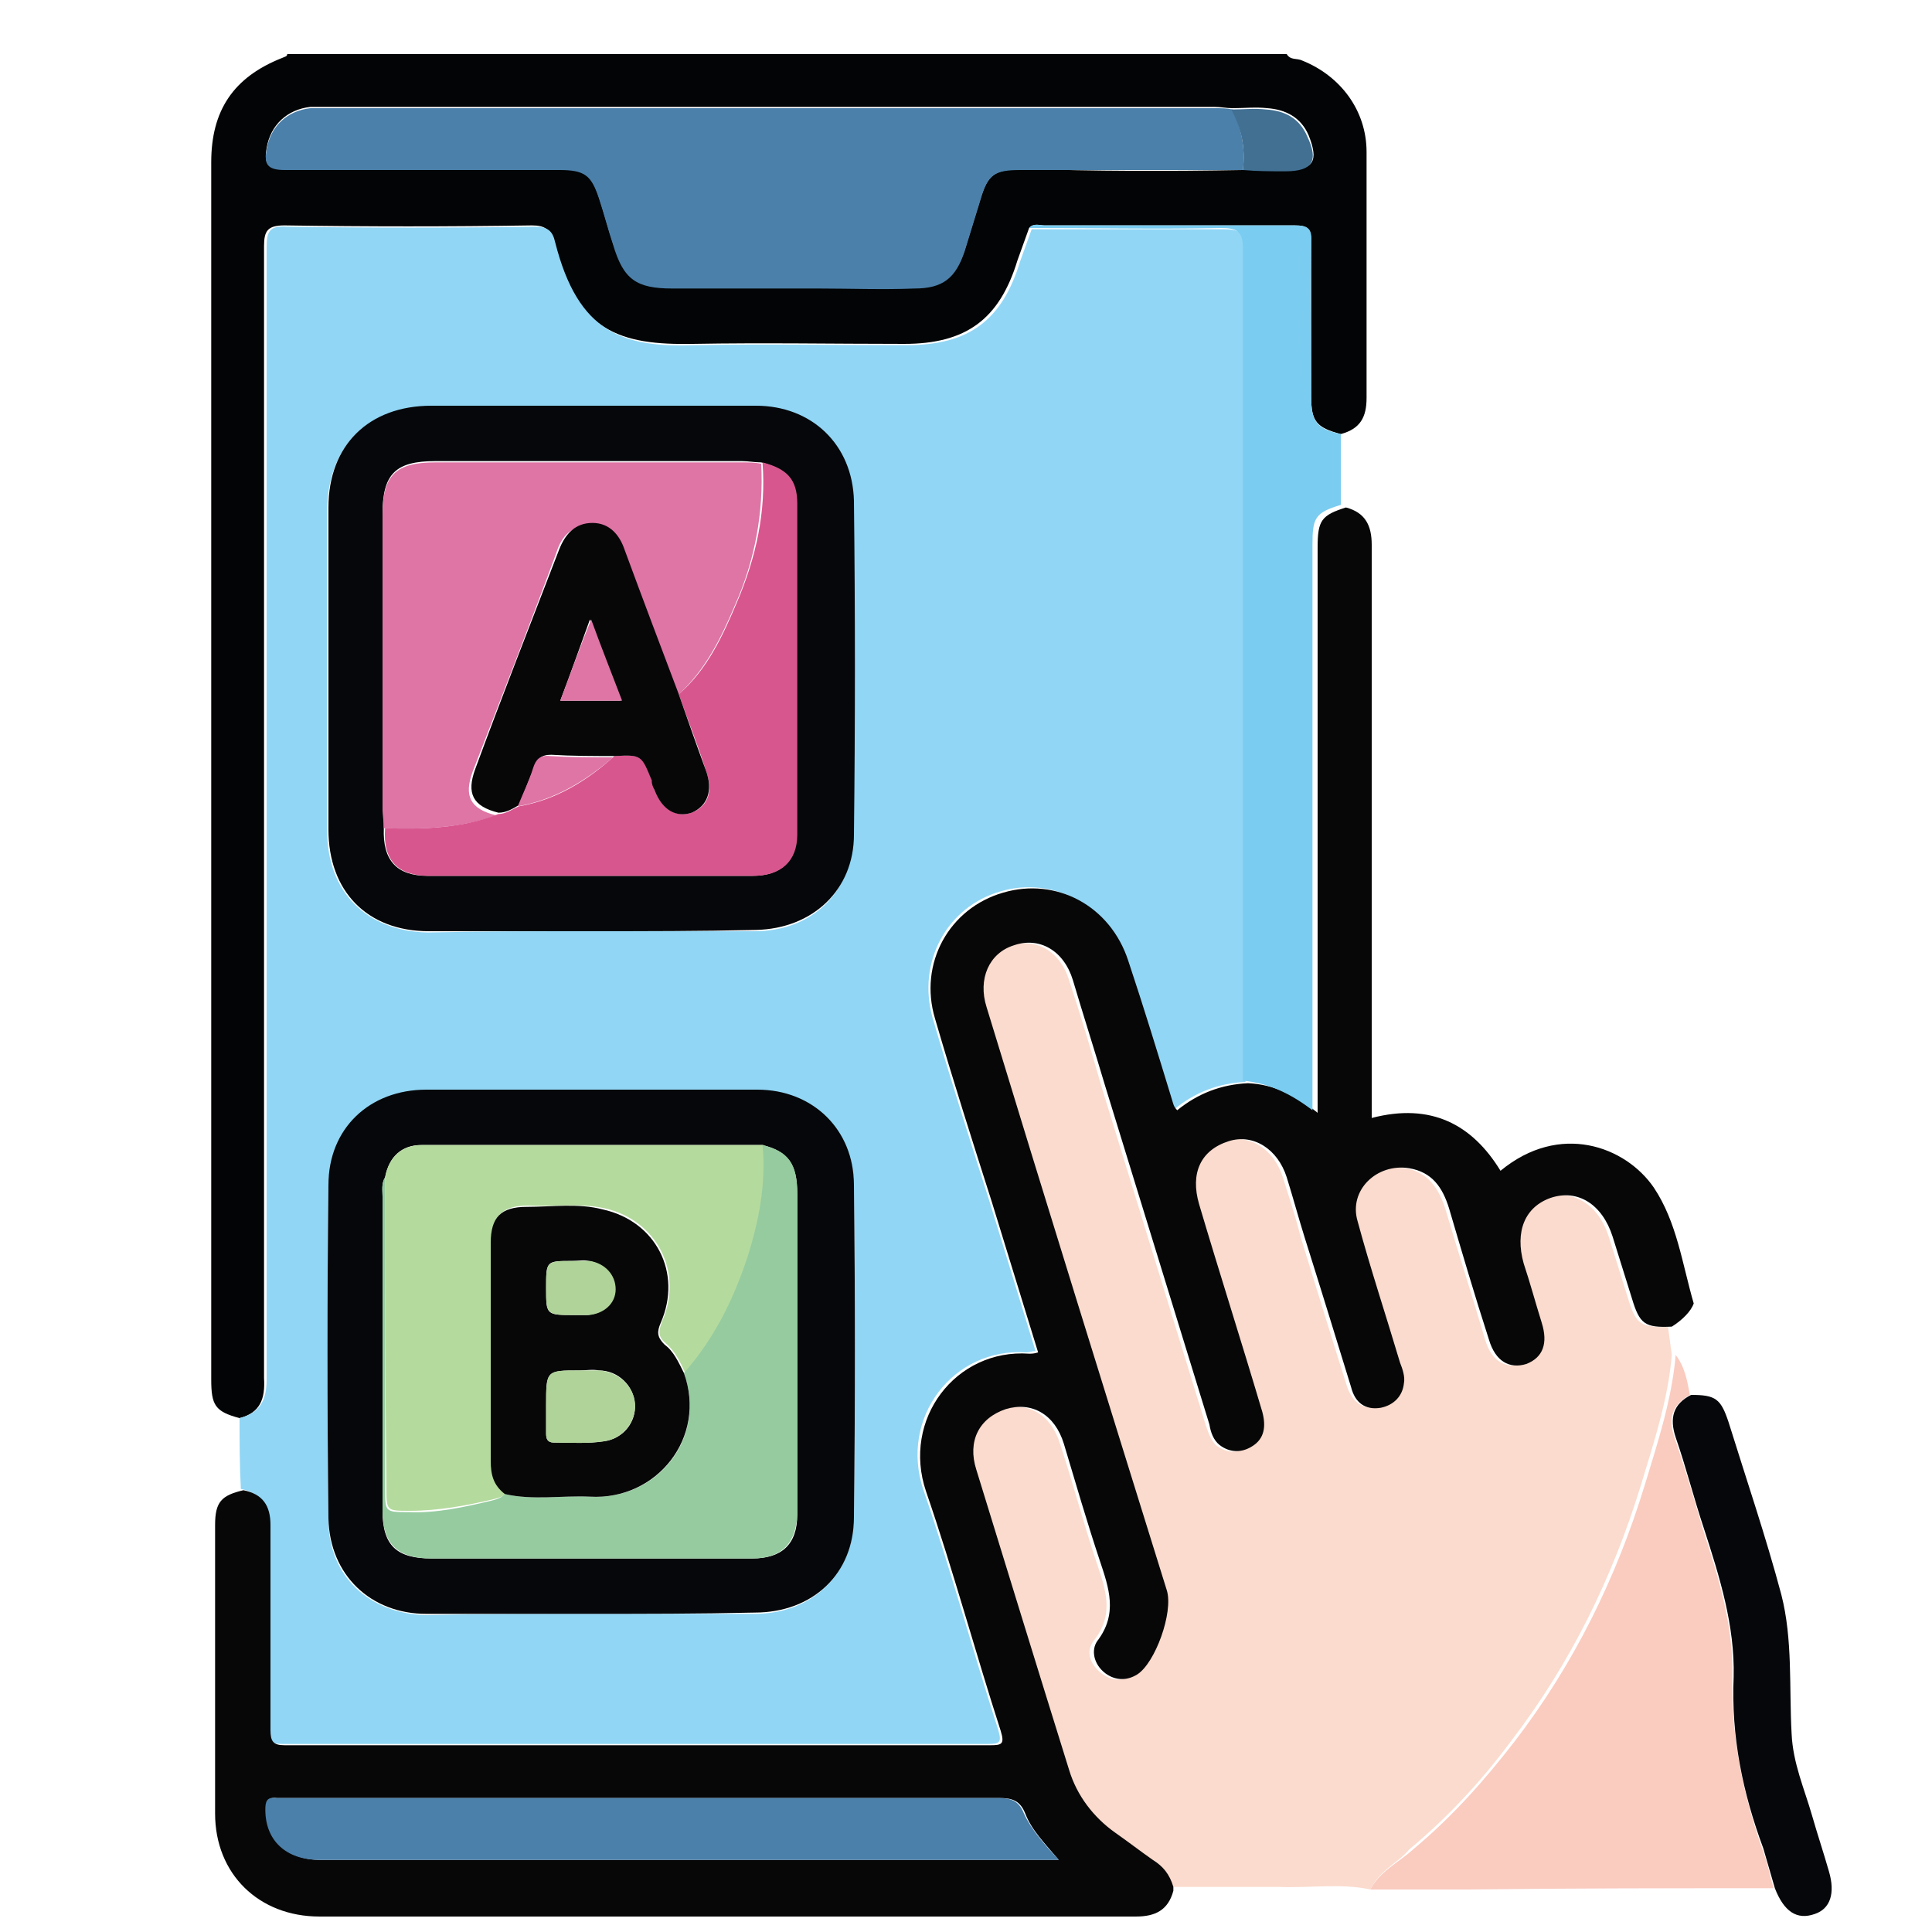
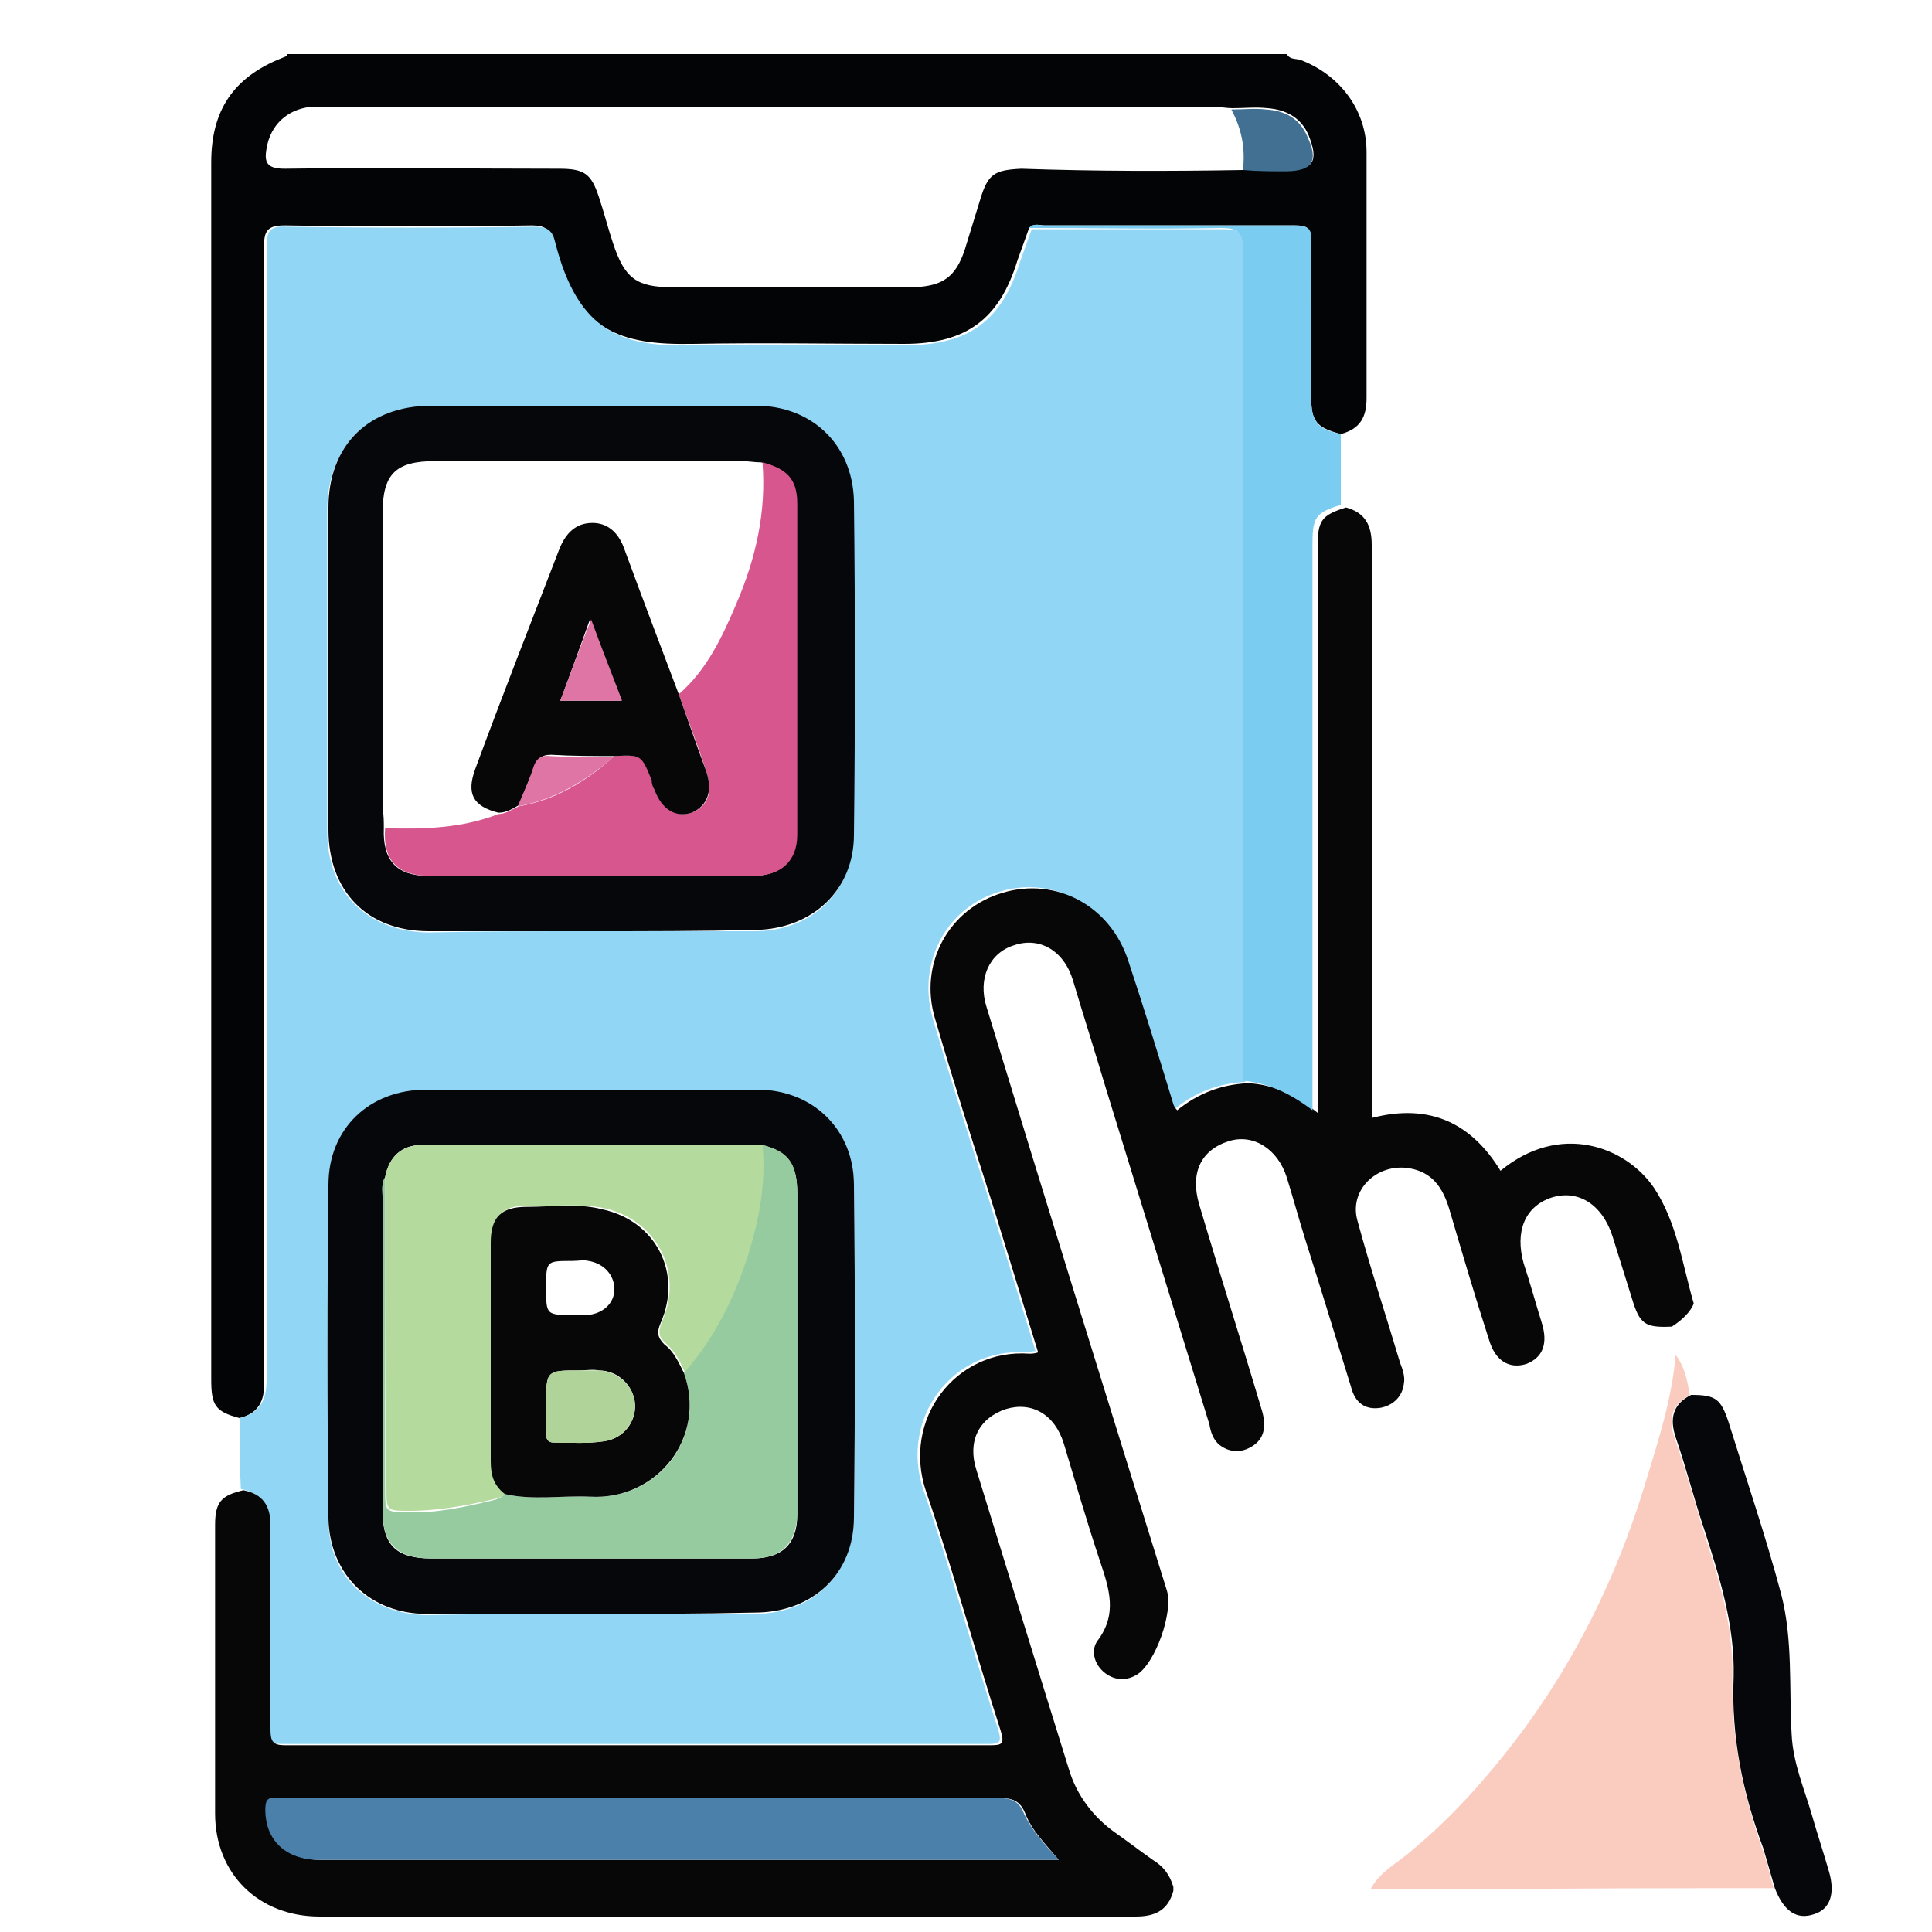
<svg xmlns="http://www.w3.org/2000/svg" version="1.1" id="Layer_1" x="0px" y="0px" viewBox="0 0 150 150" style="enable-background:new 0 0 150 150;" xml:space="preserve">
  <style type="text/css">
	.st0{fill:#8AC657;}
	.st1{fill:#E03662;}
	.st2{fill:#FEBB21;}
	.st3{fill:#FFDE9A;}
	.st4{fill:#FFD06D;}
	.st5{fill:#E8EFED;}
	.st6{fill:#F05371;}
	.st7{fill:#FFD170;}
	.st8{fill:#7FC465;}
	.st9{fill:#68BE65;}
	.st10{fill:#162034;}
	.st11{fill:#4E5D75;}
	.st12{fill:#FEFDFD;}
	.st13{fill:#F15E5B;}
	.st14{fill:#55637B;}
	.st15{fill:#050505;}
	.st16{fill:#EDF3FA;}
	.st17{fill:#EBF1F9;}
	.st18{fill:#B8E3F8;}
	.st19{fill:#F4DD86;}
	.st20{fill:#BAC0C9;}
	.st21{fill:#DC626E;}
	.st22{fill:#DE636E;}
	.st23{fill:#F5DE87;}
	.st24{fill:#9AC8EA;}
	.st25{fill:#DB4B55;}
	.st26{fill:#D84A54;}
	.st27{fill:#DABF6F;}
	.st28{fill:#E3C673;}
	.st29{fill:#070607;}
	.st30{fill:#71CEEE;}
	.st31{fill:#3FC6EE;}
	.st32{fill:#ADADAD;}
	.st33{fill:#909090;}
	.st34{fill:#FEFEFE;}
	.st35{fill:#F0669B;}
	.st36{fill:#E8ECF6;}
	.st37{fill:#F16767;}
	.st38{fill:#79919D;}
	.st39{fill:#FFD652;}
	.st40{fill:#B1BFC6;}
	.st41{fill:#BCBCBC;}
	.st42{fill:#687FBE;}
	.st43{fill:#8CA4D4;}
	.st44{fill:#6065AE;}
	.st45{fill:#44B97B;}
	.st46{fill:#FAC1B1;}
	.st47{fill:#56BF99;}
	.st48{fill:#FAD6CB;}
	.st49{fill:#4E4D4E;}
	.st50{fill:#C7B23B;stroke:#282828;stroke-width:2;stroke-miterlimit:10;}
	.st51{fill:#BC304B;stroke:#282828;stroke-width:2;stroke-miterlimit:10;}
	.st52{fill:#FFFFFF;}
	.st53{fill:#BBBDC2;}
	.st54{fill:#020405;}
	.st55{fill:#91D6F5;}
	.st56{fill:#FBDBCD;}
	.st57{fill:#070708;}
	.st58{fill:#FACBBF;}
	.st59{fill:#7ACCF0;}
	.st60{fill:#06070A;}
	.st61{fill:#4B80AA;}
	.st62{fill:#417093;}
	.st63{fill:#B5DA9E;}
	.st64{fill:#95CB9F;}
	.st65{fill:#DE75A5;}
	.st66{fill:#D8568E;}
	.st67{fill:#B0D399;}
</style>
  <g>
    <path class="st54" d="M18.6,110.1c-1.9-0.5-2.2-1-2.2-3c0-31.5,0-63,0-94.5c0-4,1.7-6.6,5.5-8.1c0.2-0.1,0.4-0.1,0.4-0.3   c25.9,0,51.7,0,77.6,0c0.3,0.5,0.8,0.3,1.2,0.5c3,1.2,5,3.9,5,7.1c0,6.4,0,12.8,0,19.1c0,1.5-0.5,2.4-2,2.8c-1.9-0.5-2.3-1-2.3-2.9   c0-4,0-8,0-12c0-1.1-0.3-1.3-1.3-1.3c-6.5,0-13,0-19.4,0c-0.4,0-0.8-0.2-1.2,0.2c-0.3,0.8-0.6,1.7-0.9,2.5c-1.4,4.6-4,6.5-8.8,6.5   c-5.5,0-10.9-0.1-16.4,0c-5.6,0.1-9.1-0.9-10.9-8c-0.2-0.9-0.6-1.2-1.6-1.2c-6.4,0.1-12.8,0.1-19.2,0c-1.3,0-1.6,0.4-1.6,1.6   c0,29.3,0,58.6,0,87.9C20.6,108.6,20.2,109.7,18.6,110.1z M96.5,13.2c1.1,0,2.3,0,3.4,0c2.1,0,2.5-0.7,1.7-2.7   c-0.6-1.4-1.8-2-3.2-2.1c-0.9-0.1-1.8,0-2.7,0c-0.5,0-0.9-0.1-1.4-0.1c-23.1,0-46.1,0-69.2,0c-0.3,0-0.7,0-1,0   c-1.8,0.2-3.1,1.4-3.4,3.2c-0.2,1.1,0,1.6,1.4,1.6c7.1-0.1,14.2,0,21.3,0c2,0,2.5,0.4,3.1,2.2c0.4,1.2,0.7,2.4,1.1,3.6   c0.9,2.7,1.8,3.4,4.6,3.4c3.8,0,7.5,0,11.3,0c2.5,0,5,0,7.5,0c2.2-0.1,3.2-0.8,3.9-2.9c0.4-1.3,0.8-2.6,1.2-3.9   c0.6-2,1.1-2.3,3.2-2.4C85,13.3,90.8,13.3,96.5,13.2z" />
    <path class="st55" d="M18.6,110.1c1.6-0.4,2.1-1.4,2.1-3c0-29.3,0-58.6,0-87.9c0-1.2,0.2-1.7,1.6-1.6c6.4,0.1,12.8,0.1,19.2,0   c1,0,1.4,0.3,1.6,1.2c1.8,7.1,5.3,8.2,10.9,8c5.5-0.1,10.9,0,16.4,0c4.8,0,7.4-1.9,8.8-6.5c0.3-0.8,0.6-1.7,0.9-2.5   c5,0,10,0,14.9,0c1.3,0,1.7,0.3,1.7,1.6c0,21.5,0,43.1,0,64.6c-2.1,0.1-3.9,0.8-5.5,2.1c-0.3-0.2-0.4-0.5-0.4-0.8   c-1.1-3.6-2.2-7.2-3.4-10.8c-1.4-4.2-5.6-6.5-9.7-5.3c-4.2,1.2-6.5,5.5-5.3,9.8c1.4,4.8,2.9,9.5,4.4,14.2c1.2,3.9,2.4,7.8,3.6,11.7   c-0.3,0-0.5,0.1-0.7,0.1c-5.7-0.4-9.9,5.1-8,10.7c2.1,6.1,3.8,12.4,5.8,18.6c0.3,1,0.1,1.1-0.8,1.1c-18.3,0-36.6,0-54.8,0   c-1,0-1.1-0.3-1.1-1.2c0-5.3,0-10.6,0-15.9c0-1.5-0.6-2.4-2.1-2.7C18.6,113.7,18.6,111.9,18.6,110.1z M45.8,125.3   c4.3,0,8.6,0,12.8,0c4.4,0,7.6-3,7.7-7.4c0.1-8.6,0.1-17.2,0-25.8c0-4.3-3.2-7.4-7.5-7.4c-8.6,0-17.1,0-25.7,0   c-4.3,0-7.5,3-7.6,7.4c-0.1,8.6-0.1,17.3,0,25.9c0,4.4,3.2,7.3,7.6,7.4C37.3,125.3,41.5,125.3,45.8,125.3z M45.8,72.3   c4.3,0,8.6,0,12.8,0c4.4,0,7.6-3,7.6-7.4c0.1-8.6,0.1-17.3,0-25.9c0-4.3-3.3-7.4-7.6-7.4c-8.4,0-16.8,0-25.2,0c-4.8,0-7.9,3-8,7.9   c0,8.3,0,16.6,0,25c0,4.8,3.1,7.8,7.8,7.9C37.4,72.3,41.6,72.3,45.8,72.3z" />
-     <path class="st56" d="M106.4,146.7c-2.3-0.5-4.7-0.1-7.1-0.2c-2.8,0-5.7,0-8.5,0c-0.2-0.9-0.8-1.5-1.6-2.1c-1-0.7-1.9-1.4-2.9-2.1   c-1.7-1.2-3-2.9-3.6-4.9c-2.4-7.8-4.8-15.5-7.2-23.3c-0.7-2.2,0.2-4,2.3-4.7c2-0.6,3.8,0.4,4.5,2.7c1,3,1.8,6.1,2.8,9.1   c0.7,2.1,1.5,4.1-0.2,6.2c-0.6,0.8-0.3,1.8,0.6,2.5c0.8,0.6,1.6,0.7,2.5,0.1c1.4-0.9,2.8-4.8,2.3-6.5c-4.7-15.1-9.3-30.2-14-45.3   c-0.7-2.2,0.2-4.2,2.1-4.8c2-0.6,3.9,0.4,4.6,2.7c0.9,2.7,1.7,5.4,2.5,8.2c2.7,8.8,5.4,17.5,8.1,26.3c0.2,0.6,0.4,1.2,0.8,1.6   c0.8,0.6,1.6,0.7,2.5,0.1c1-0.7,1.1-1.6,0.8-2.7c-1.7-5.4-3.3-10.7-4.9-16.1c-0.7-2.4,0.2-4.3,2.3-4.9c1.9-0.6,3.8,0.6,4.5,2.8   c0.5,1.6,1,3.1,1.4,4.7c1.2,3.9,2.4,7.8,3.6,11.6c0.4,1.1,1.1,1.7,2.3,1.6c1.1-0.1,1.7-0.8,1.8-1.9c0.1-0.5-0.2-1.1-0.3-1.6   c-1.1-3.7-2.3-7.3-3.3-11c-0.7-2.4,1.5-4.6,4-4.1c1.8,0.3,2.6,1.6,3.1,3.1c1,3.4,2.1,6.8,3.1,10.2c0.5,1.7,1.6,2.3,2.9,1.9   c1.2-0.4,1.7-1.5,1.2-3.2c-0.5-1.5-0.9-3-1.4-4.6c-0.7-2.4,0.1-4.4,2.1-5.1c2-0.7,4,0.5,4.8,3c0.5,1.6,1,3.2,1.5,4.8   c0.6,2,1,2.3,3.1,2.2c0.1,0.7,0.2,1.5,0.3,2.2c-0.3,3.5-1.4,6.8-2.4,10.1c-2.2,7.2-5.5,13.9-10.1,19.9c-2.3,3.1-4.9,5.9-7.9,8.4   C108.6,144.6,107.1,145.2,106.4,146.7z" />
    <path class="st57" d="M129.8,103c-2.1,0.1-2.5-0.2-3.1-2.2c-0.5-1.6-1-3.2-1.5-4.8c-0.8-2.5-2.7-3.7-4.8-3c-2,0.7-2.8,2.6-2.1,5.1   c0.5,1.5,0.9,3,1.4,4.6c0.5,1.6,0.1,2.7-1.2,3.2c-1.3,0.4-2.4-0.2-2.9-1.9c-1.1-3.4-2.1-6.8-3.1-10.2c-0.5-1.6-1.3-2.8-3.1-3.1   c-2.5-0.4-4.7,1.7-4,4.1c1,3.7,2.2,7.3,3.3,11c0.2,0.5,0.4,1.1,0.3,1.6c-0.1,1-0.8,1.7-1.8,1.9c-1.2,0.2-2-0.4-2.3-1.6   c-1.2-3.9-2.4-7.8-3.6-11.6c-0.5-1.6-0.9-3.1-1.4-4.7c-0.7-2.2-2.6-3.4-4.5-2.8c-2.2,0.7-3,2.5-2.3,4.9c1.6,5.4,3.3,10.7,4.9,16.1   c0.3,1.1,0.2,2.1-0.8,2.7c-0.8,0.5-1.7,0.5-2.5-0.1c-0.5-0.4-0.7-1-0.8-1.6c-2.7-8.8-5.4-17.5-8.1-26.3c-0.8-2.7-1.7-5.5-2.5-8.2   c-0.7-2.3-2.6-3.4-4.6-2.7c-1.9,0.6-2.8,2.6-2.1,4.8c4.6,15.1,9.3,30.2,14,45.3c0.5,1.7-0.9,5.6-2.3,6.5c-0.8,0.5-1.7,0.5-2.5-0.1   c-0.9-0.7-1.1-1.8-0.6-2.5c1.6-2.1,0.9-4.1,0.2-6.2c-1-3-1.9-6.1-2.8-9.1c-0.7-2.3-2.5-3.3-4.5-2.7c-2.1,0.7-3,2.5-2.3,4.7   c2.4,7.8,4.8,15.6,7.2,23.3c0.6,2,1.9,3.7,3.6,4.9c1,0.7,1.9,1.4,2.9,2.1c0.8,0.5,1.3,1.1,1.6,2.1c0,0.1,0,0.2,0,0.3   c-0.4,1.5-1.4,2-2.9,2c-21.1,0-42.3,0-63.4,0c-4.7,0-8.1-3.3-8.1-8c0-7.5,0-14.9,0-22.4c0-1.8,0.5-2.3,2.2-2.7   c1.5,0.3,2.1,1.2,2.1,2.7c0,5.3,0,10.6,0,15.9c0,0.9,0.2,1.2,1.1,1.2c18.3,0,36.6,0,54.8,0c0.9,0,1.1-0.1,0.8-1.1   c-2-6.2-3.7-12.5-5.8-18.6c-1.9-5.6,2.3-11.1,8-10.7c0.2,0,0.4,0,0.7-0.1c-1.2-3.9-2.4-7.8-3.6-11.7c-1.5-4.7-3-9.4-4.4-14.2   c-1.3-4.3,1.1-8.6,5.3-9.8c4.1-1.2,8.3,1,9.7,5.3c1.2,3.6,2.3,7.2,3.4,10.8c0.1,0.3,0.1,0.5,0.4,0.8c1.6-1.3,3.4-2,5.5-2.1   c2,0.1,3.7,0.9,5.4,2.3c0-14.8,0-29.4,0-43.9c0-2.1,0.3-2.5,2.2-3.1c1.5,0.4,2,1.4,2,2.9c0,14.3,0,28.6,0,42.9c0,0.5,0,1,0,1.6   c4.6-1.2,7.8,0.5,10,4.1c4.6-3.8,9.7-1.9,11.9,1.3c1.8,2.7,2.2,5.9,3.1,9C131.3,101.8,130.6,102.5,129.8,103z M82.2,144.4   c-1.1-1.3-2.1-2.3-2.6-3.6c-0.4-1-1-1.2-2-1.2c-18.5,0-37,0-55.4,0c-0.2,0-0.5,0-0.7,0c-0.7-0.1-0.8,0.3-0.8,0.9   c0,2.4,1.6,3.9,4.2,3.9c11.6,0,23.1,0,34.7,0C66.9,144.4,74.4,144.4,82.2,144.4z" />
    <path class="st58" d="M106.4,146.7c0.7-1.4,2.2-2.1,3.3-3.1c3-2.5,5.5-5.3,7.9-8.4c4.6-6,7.9-12.7,10.1-19.9   c1-3.3,2.1-6.6,2.4-10.1c0.7,0.9,0.9,2,1.1,3.1c-1.4,0.8-1.7,1.8-1.2,3.3c0.8,2.3,1.5,4.7,2.2,7.1c1.2,3.7,2.4,7.5,2.3,11.5   c-0.1,4.6,0.8,9,2.3,13.3c0.4,1,0.6,2.1,0.9,3.1c-7.9,0-15.8,0-23.7,0.1C111.5,146.7,109,146.7,106.4,146.7z" />
    <path class="st59" d="M104.1,39.2c-2,0.6-2.2,1-2.2,3.1c0,14.6,0,29.1,0,43.9c-1.7-1.3-3.4-2.1-5.4-2.3c0-21.5,0-43.1,0-64.6   c0-1.3-0.4-1.6-1.7-1.6c-5,0.1-10,0-14.9,0c0.3-0.4,0.8-0.2,1.2-0.2c6.5,0,13,0,19.4,0c1,0,1.4,0.2,1.3,1.3c-0.1,4,0,8,0,12   c0,1.9,0.4,2.5,2.3,2.9C104.1,35.6,104.1,37.4,104.1,39.2z" />
    <path class="st60" d="M137.8,146.6c-0.3-1-0.6-2.1-0.9-3.1c-1.6-4.3-2.5-8.7-2.3-13.3c0.1-4-1.1-7.8-2.3-11.5   c-0.8-2.4-1.4-4.8-2.2-7.1c-0.5-1.5-0.2-2.6,1.2-3.3c1.9,0,2.3,0.3,2.9,2.1c1.4,4.5,2.9,8.9,4.1,13.4c0.9,3.5,0.6,7.2,0.8,10.8   c0.1,2.3,1,4.3,1.6,6.4c0.4,1.4,0.9,2.9,1.3,4.3c0.5,1.7,0.1,2.9-1.1,3.3C139.5,149.1,138.5,148.4,137.8,146.6z" />
-     <path class="st61" d="M96.5,13.2c-5.7,0-11.5,0-17.2,0c-2.1,0-2.6,0.3-3.2,2.4c-0.4,1.3-0.8,2.6-1.2,3.9c-0.7,2.1-1.7,2.9-3.9,2.9   c-2.5,0.1-5,0-7.5,0c-3.8,0-7.5,0-11.3,0c-2.8,0-3.8-0.7-4.6-3.4c-0.4-1.2-0.7-2.4-1.1-3.6c-0.6-1.8-1.1-2.2-3.1-2.2   c-7.1,0-14.2,0-21.3,0c-1.4,0-1.6-0.5-1.4-1.6c0.3-1.8,1.6-3,3.4-3.2c0.3,0,0.7,0,1,0c23.1,0,46.1,0,69.2,0c0.5,0,0.9,0,1.4,0.1   C96.4,10,96.7,11.6,96.5,13.2z" />
    <path class="st62" d="M96.5,13.2c0.2-1.7-0.1-3.2-0.9-4.7c0.9,0,1.8-0.1,2.7,0c1.5,0.1,2.6,0.7,3.2,2.1c0.9,1.9,0.4,2.7-1.7,2.7   C98.7,13.3,97.6,13.3,96.5,13.2z" />
    <path class="st60" d="M45.8,125.3c-4.2,0-8.5,0-12.7,0c-4.3,0-7.5-3-7.6-7.4c-0.1-8.6-0.1-17.3,0-25.9c0-4.4,3.2-7.4,7.6-7.4   c8.6,0,17.1,0,25.7,0c4.3,0,7.5,3.1,7.5,7.4c0.1,8.6,0.1,17.2,0,25.8c0,4.4-3.2,7.4-7.7,7.4C54.3,125.3,50,125.3,45.8,125.3z    M29.9,91.4c-0.3,0.5-0.2,1-0.2,1.5c0,3.9,0,7.8,0,11.7c0,4.2,0,8.5,0,12.7c0,2.7,1.1,3.7,3.8,3.7c8.3,0,16.6,0,24.9,0   c2.3,0,3.5-1.1,3.5-3.4c0-0.8,0-1.6,0-2.4c0-7.5,0-15,0-22.5c0-2.3-0.7-3.3-2.7-3.8c-8.8,0-17.7,0-26.5,0   C31.2,88.9,30.2,89.8,29.9,91.4z" />
    <path class="st60" d="M45.8,72.3c-4.2,0-8.4,0-12.5,0c-4.8,0-7.8-3.1-7.8-7.9c0-8.3,0-16.6,0-25c0-4.8,3.1-7.9,8-7.9   c8.4,0,16.8,0,25.2,0c4.3,0,7.5,3,7.6,7.4c0.1,8.6,0.1,17.3,0,25.9c0,4.3-3.2,7.3-7.6,7.4C54.4,72.3,50.1,72.3,45.8,72.3z    M29.8,64.3c-0.1,2.5,1,3.7,3.4,3.7c8.4,0,16.8,0,25.2,0c2.2,0,3.4-1.1,3.4-3.2c0-8.6,0-17.1,0-25.7c0-1.9-0.8-2.7-2.7-3.2   c-0.5,0-1-0.1-1.5-0.1c-7.9,0-15.9,0-23.8,0c-3.1,0-4.1,1-4.1,4.1c0,7.6,0,15.2,0,22.8C29.8,63.3,29.8,63.8,29.8,64.3z" />
    <path class="st61" d="M82.2,144.4c-7.8,0-15.2,0-22.7,0c-11.6,0-23.1,0-34.7,0c-2.6,0-4.2-1.5-4.2-3.9c0-0.6,0.1-1,0.8-0.9   c0.2,0,0.5,0,0.7,0c18.5,0,37,0,55.4,0c1,0,1.6,0.2,2,1.2C80.1,142.1,81.1,143.2,82.2,144.4z" />
    <path class="st63" d="M29.9,91.4c0.3-1.6,1.3-2.5,2.9-2.5c8.8,0,17.7,0,26.5,0c0.2,3-0.3,6-1.2,8.8c-1.1,3.3-2.6,6.3-4.9,8.9   c-0.4-0.9-0.8-1.7-1.5-2.3c-0.6-0.5-0.6-0.9-0.3-1.7c1.7-3.8-0.4-7.9-4.5-8.8c-1.9-0.4-3.9-0.1-5.9-0.2c-2,0-2.8,0.8-2.8,2.8   c0,5.6,0,11.3,0,16.9c0,1.1,0.2,1.9,1.1,2.6c-0.2,0.3-0.6,0.4-1,0.5c-2.1,0.5-4.3,0.9-6.5,0.9c-1.8,0-1.8,0-1.8-1.8   C29.9,107.5,29.9,99.5,29.9,91.4z" />
    <path class="st64" d="M53.1,106.6c2.3-2.6,3.8-5.6,4.9-8.9c0.9-2.8,1.5-5.8,1.2-8.8c2,0.5,2.7,1.4,2.7,3.8c0,7.5,0,15,0,22.5   c0,0.8,0,1.6,0,2.4c-0.1,2.3-1.3,3.4-3.5,3.4c-8.3,0-16.6,0-24.9,0c-2.6,0-3.8-1.1-3.8-3.7c0-4.2,0-8.5,0-12.7c0-3.9,0-7.8,0-11.7   c0-0.5-0.1-1,0.2-1.5c0,8.1,0,16.1,0,24.2c0,1.8,0,1.8,1.8,1.8c2.2,0.1,4.4-0.4,6.5-0.9c0.4-0.1,0.7-0.2,1-0.5   c2.2,0.5,4.4,0.1,6.6,0.2C51.1,116.5,54.9,111.6,53.1,106.6z" />
-     <path class="st65" d="M29.8,64.3c0-0.5-0.1-1-0.1-1.5c0-7.6,0-15.2,0-22.8c0-3.1,1-4.1,4.1-4.1c7.9,0,15.9,0,23.8,0   c0.5,0,1,0,1.5,0.1c0.2,3.8-0.5,7.5-2,10.9c-1.1,2.6-2.3,5.1-4.5,7.1c-1.4-3.7-2.9-7.4-4.3-11.1c-0.5-1.2-1.2-2.1-2.5-2.1   c-1.4,0-2.2,0.8-2.6,2.1c-2.1,5.7-4.3,11.3-6.5,17c-0.7,1.9-0.2,2.9,1.8,3.4C35.8,64.3,32.8,64.4,29.8,64.3z" />
    <path class="st66" d="M52.7,53.9c2.2-1.9,3.4-4.5,4.5-7.1c1.5-3.5,2.3-7.1,2-10.9c1.9,0.5,2.7,1.3,2.7,3.2c0,8.6,0,17.1,0,25.7   c0,2.1-1.3,3.2-3.4,3.2c-8.4,0-16.8,0-25.2,0c-2.4,0-3.6-1.2-3.4-3.7c3,0.1,6,0,8.8-1.1c0.6,0,1.1-0.4,1.6-0.6   c2.9-0.5,5.3-2,7.4-3.9c2.2-0.1,2.2-0.1,2.9,1.9c0.1,0.2,0.2,0.4,0.2,0.7c0.6,1.5,1.7,2.2,2.9,1.8c1.3-0.5,1.7-1.7,1.1-3.3   C54.2,57.9,53.4,55.9,52.7,53.9z" />
    <path class="st57" d="M53.1,106.6c1.8,5-2.1,9.9-7.3,9.6c-2.2-0.1-4.4,0.3-6.6-0.2c-0.9-0.7-1.1-1.5-1.1-2.6c0-5.6,0-11.3,0-16.9   c0-2,0.8-2.8,2.8-2.8c2,0,4-0.3,5.9,0.2c4.1,0.9,6.2,4.9,4.5,8.8c-0.3,0.7-0.3,1.1,0.3,1.7C52.3,104.9,52.7,105.8,53.1,106.6z    M45,106.4c-2.6,0-2.6,0-2.6,2.7c0,0.7,0,1.5,0,2.2c0,0.4,0.1,0.7,0.6,0.7c1.3,0,2.6,0.1,3.9-0.1c1.5-0.2,2.5-1.5,2.4-2.9   c-0.1-1.4-1.3-2.6-2.8-2.6C46,106.3,45.5,106.4,45,106.4z M42.4,100c0,2.1,0,2.1,2.2,2.1c0.3,0,0.7,0,1,0c1.2-0.1,2.1-0.9,2.1-2   c0-1.1-0.8-2-2-2.2c-0.4-0.1-0.8,0-1.3,0C42.4,97.9,42.4,97.9,42.4,100z" />
    <path class="st57" d="M52.7,53.9c0.7,2,1.4,4,2.1,5.9c0.6,1.6,0.1,2.8-1.1,3.3c-1.2,0.4-2.3-0.2-2.9-1.8c-0.1-0.2-0.2-0.4-0.2-0.7   c-0.8-2-0.8-2-2.9-1.9c-1.6,0-3.3,0-4.9-0.1c-0.8,0-1,0.3-1.3,0.9c-0.4,1-0.8,2-1.2,3c-0.5,0.3-1,0.6-1.6,0.6   c-2-0.5-2.5-1.5-1.8-3.4c2.1-5.7,4.3-11.3,6.5-17c0.5-1.3,1.3-2.1,2.6-2.1c1.3,0,2.1,0.9,2.5,2.1C49.9,46.5,51.3,50.2,52.7,53.9z    M43.5,54.4c1.7,0,3.2,0,4.7,0c-0.8-2.1-1.5-4.1-2.4-6.3C45,50.3,44.3,52.3,43.5,54.4z" />
    <path class="st65" d="M40.2,62.6c0.4-1,0.9-2,1.2-3c0.2-0.6,0.5-1,1.3-0.9c1.6,0.1,3.3,0.1,4.9,0.1C45.5,60.6,43.1,62.1,40.2,62.6z   " />
    <path class="st67" d="M45,106.4c0.5,0,1,0,1.5,0c1.5,0.1,2.7,1.2,2.8,2.6c0.1,1.3-0.9,2.7-2.4,2.9c-1.3,0.2-2.6,0.1-3.9,0.1   c-0.5,0-0.6-0.3-0.6-0.7c0-0.7,0-1.5,0-2.2C42.4,106.4,42.4,106.4,45,106.4z" />
-     <path class="st67" d="M42.4,100c0-2.1,0-2.1,2.1-2.1c0.4,0,0.8,0,1.3,0c1.2,0.2,2,1.1,2,2.2c0,1.1-0.9,1.9-2.1,2c-0.3,0-0.7,0-1,0   C42.4,102.1,42.4,102.1,42.4,100z" />
    <path class="st65" d="M43.5,54.4c0.8-2.1,1.5-4.1,2.4-6.3c0.8,2.2,1.6,4.2,2.4,6.3C46.7,54.4,45.2,54.4,43.5,54.4z" />
  </g>
</svg>